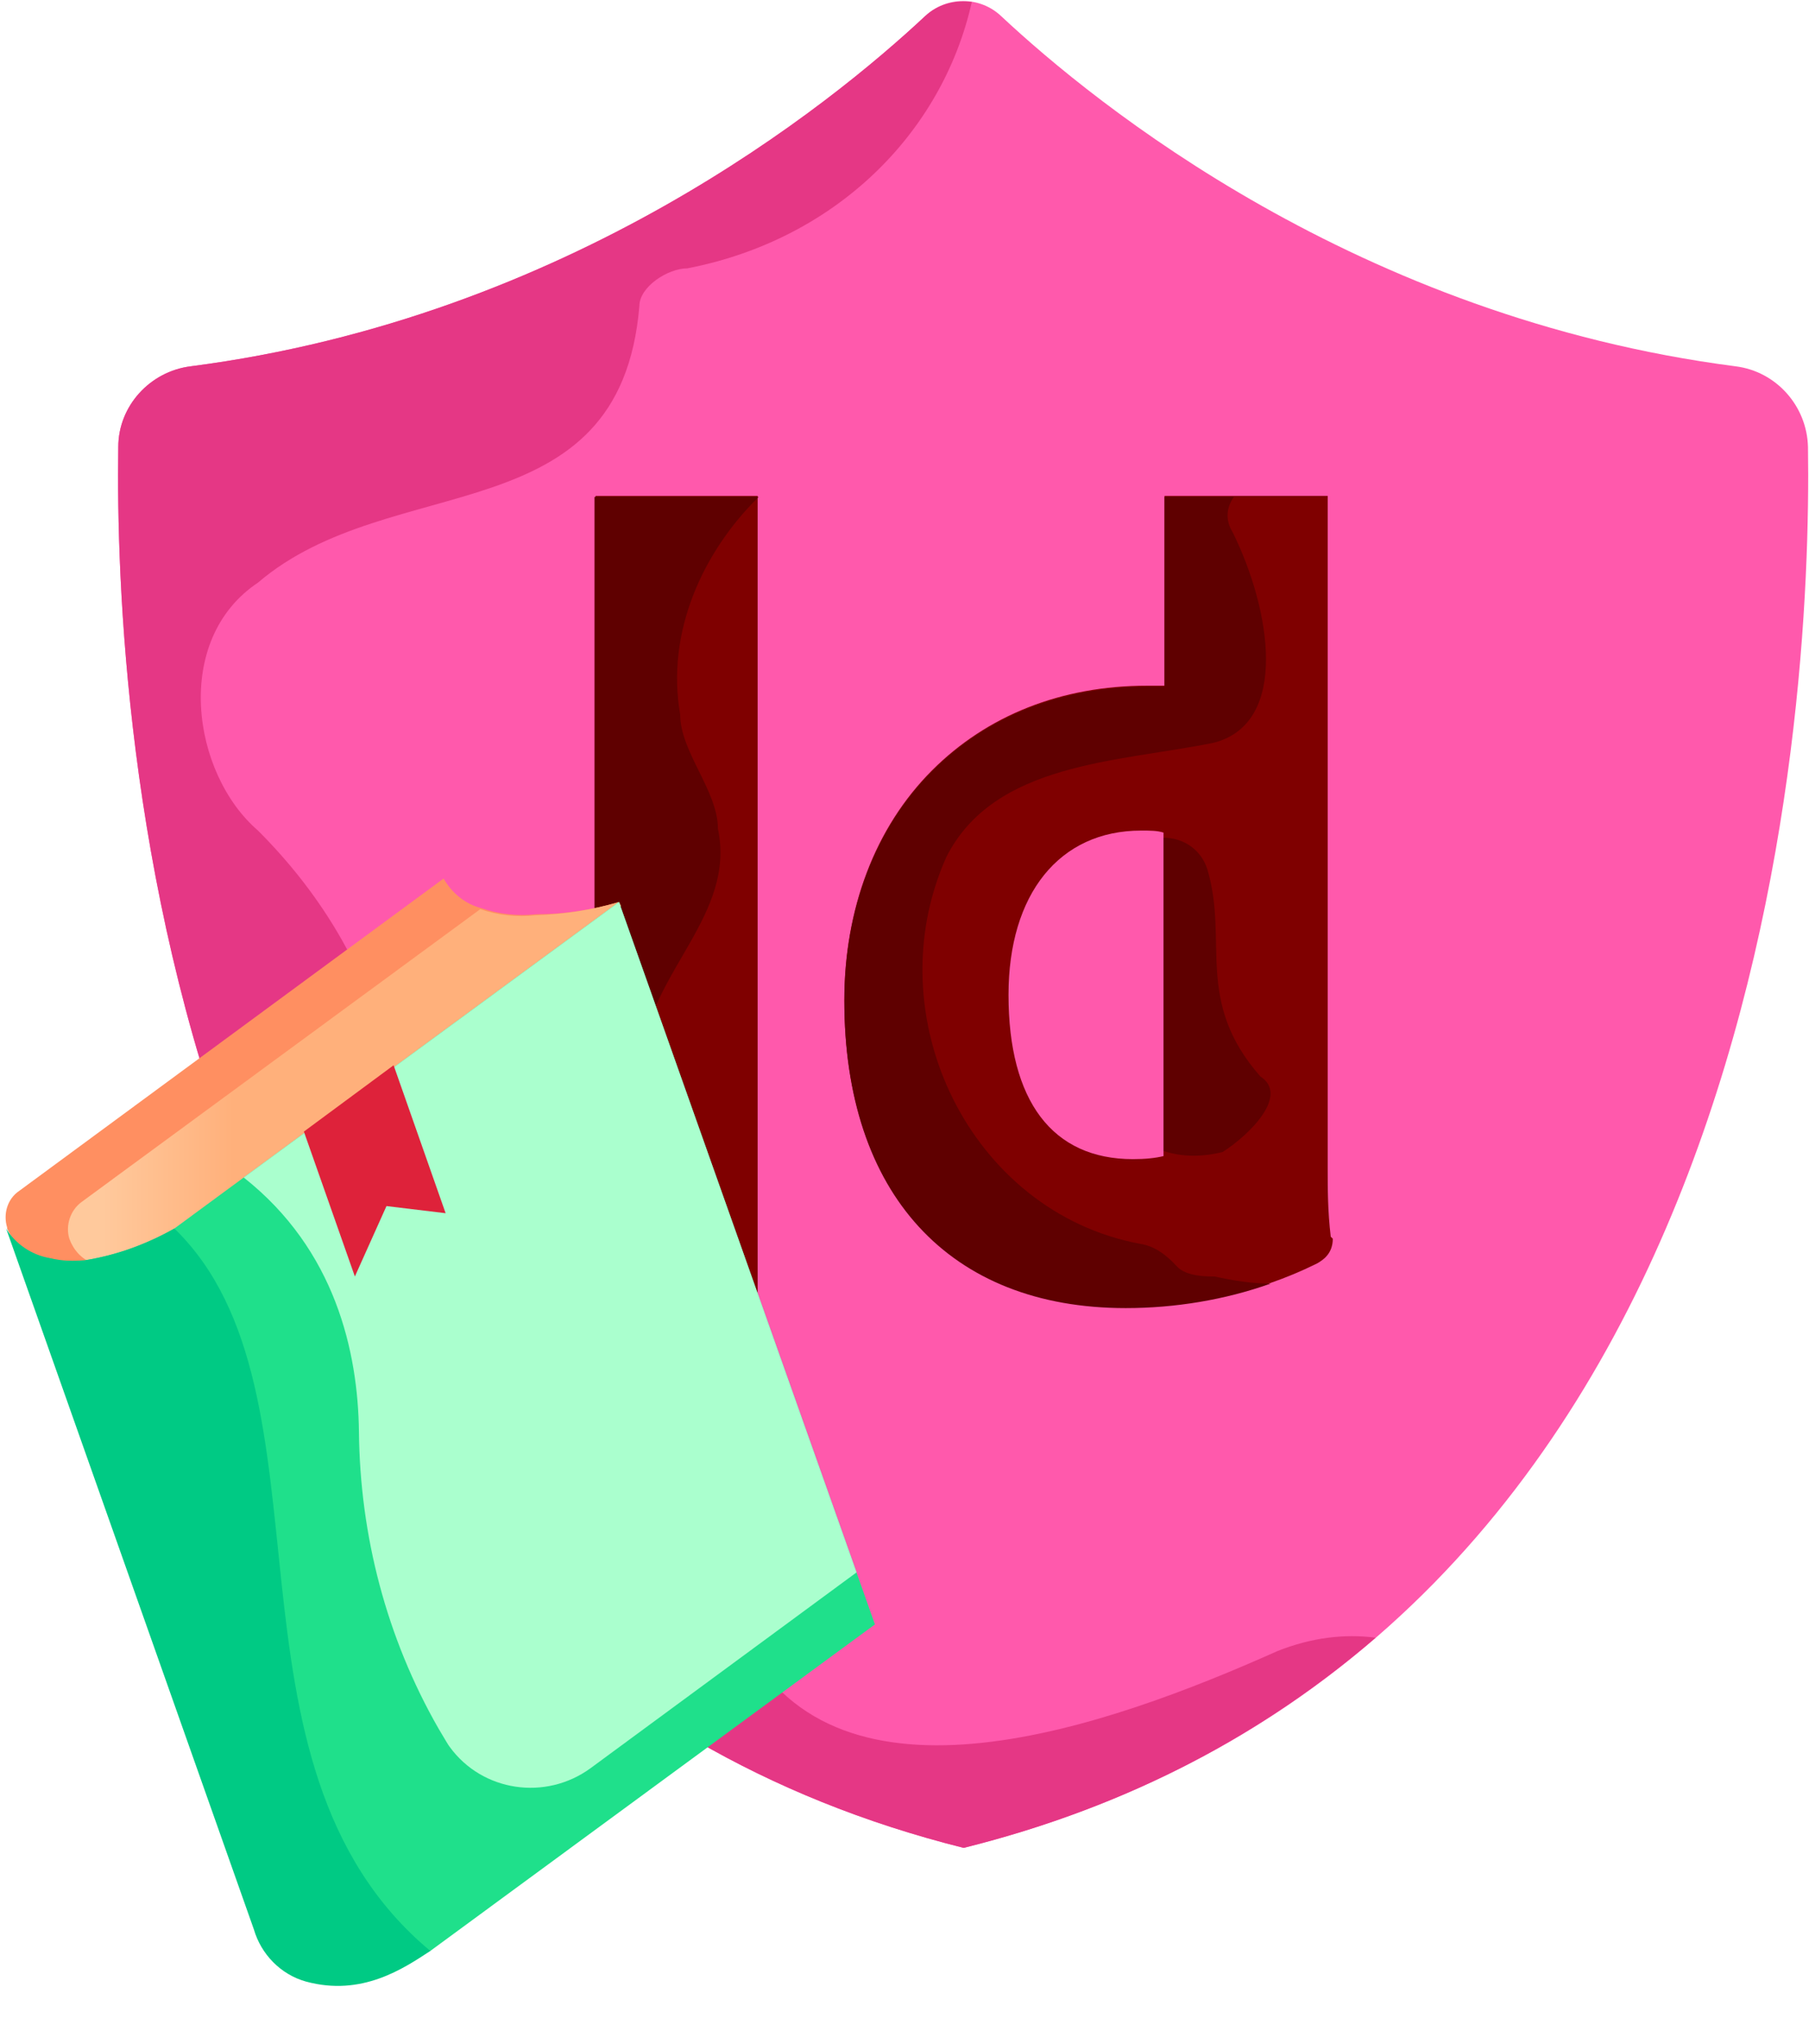
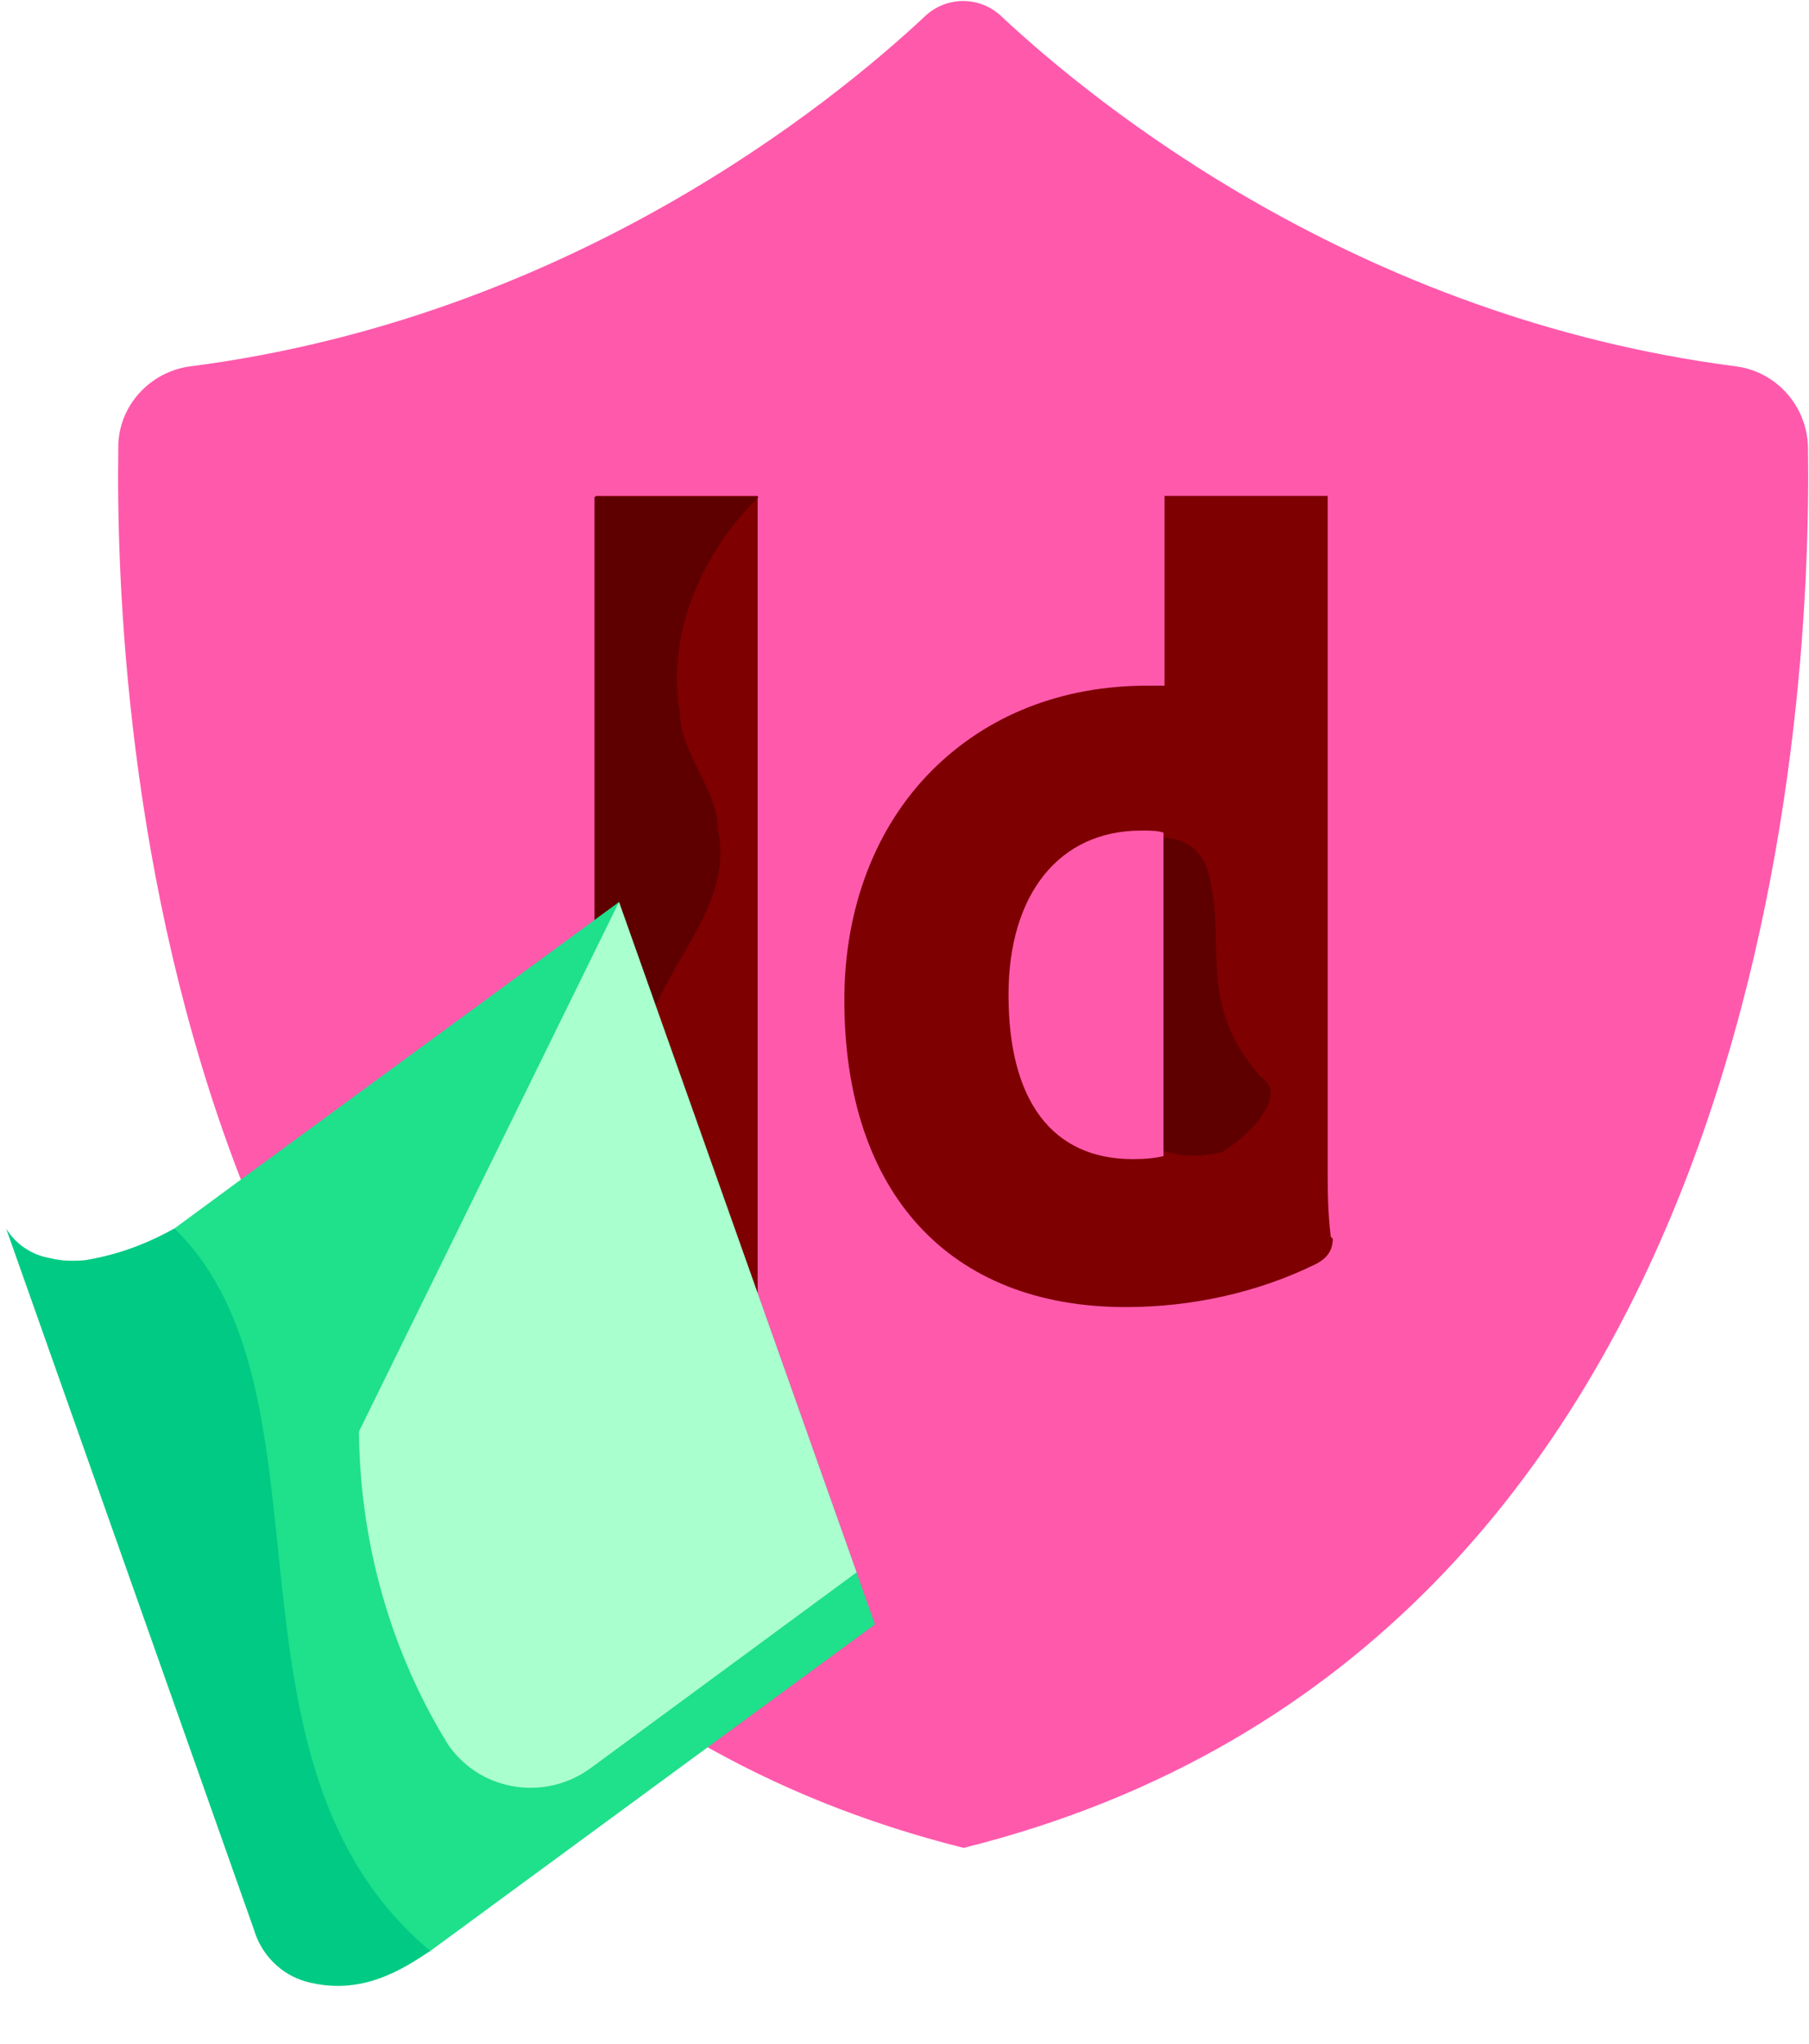
<svg xmlns="http://www.w3.org/2000/svg" version="1.1" id="Layer_1" x="0px" y="0px" viewBox="0 0 177.4 200.3" style="enable-background:new 0 0 177.4 200.3;" xml:space="preserve">
  <style type="text/css">
	.st0{fill:#FF59AC;}
	.st1{fill:#E53785;}
	.st2{fill:#7F0000;}
	.st3{fill:#5F0000;}
	.st4{fill:#FF8F61;}
	.st5{fill:url(#SVGID_1_);}
	.st6{fill:#1FE08B;}
	.st7{fill:#AAFFCE;}
	.st8{fill:#00CA84;}
	.st9{fill:#DE223A;}
</style>
  <g>
    <g>
      <path class="st0" d="M177.3,43.8c-0.1-4-3.1-7.4-7.1-7.9c-37.1-4.8-62.8-25.7-72-34.3c-2.1-2-5.4-2-7.5,0    c-9.2,8.6-34.9,29.5-72,34.3c-4,0.5-7.1,3.9-7.1,7.9c-0.4,26.5,4.2,117.6,82.9,137.3C173.1,161.5,177.7,70.4,177.3,43.8z" />
-       <path class="st1" d="M125.3,161.8c-16.8,7.5-43,16.8-52.3-0.9c-7.5-13.1-8.4-29-27.1-32.7c-1.9,0-4.7-1.9-4.7-4.7    c-0.9-15.9-3.7-29.9-15.9-42.1c-6.5-5.6-8.4-18.7,0-24.3C38.4,45.9,60.8,52.5,62.7,30c0-1.9,2.8-3.7,4.7-3.7    c14.5-2.8,25-13.2,27.9-26.1C93.6,0,92,0.4,90.7,1.6c-9.2,8.6-34.9,29.5-72,34.3c-4,0.5-7.1,3.9-7.1,7.9    c-0.4,26.5,4.2,117.6,82.9,137.3c16.5-4.1,29.7-11.4,40.4-20.6C131.8,160.1,128.6,160.5,125.3,161.8z" />
    </g>
    <g>
      <g>
        <path class="st2" d="M130.5,121.2c-0.3-2.5-0.3-4.8-0.3-6.6v-47V51v-2.4h-2.5h-11h-2.5v2.5v16.1c-0.5,0-1.1,0-1.7,0     c-8.4,0-15.7,2.9-21.1,8.3c-5.6,5.6-8.6,13.6-8.6,22.5c0,18.9,10.3,30.1,27.6,30.1c6.4,0,12.9-1.4,18.6-4.2l0.2-0.1     c0.5-0.3,1.5-0.9,1.5-2.4L130.5,121.2z M114.1,81.6v31.7c-0.8,0.2-1.8,0.3-3,0.3c-7.9,0-12.2-5.7-12.2-16.1c0-9.9,5-16.1,13-16.1     C112.8,81.4,113.5,81.4,114.1,81.6z" />
        <polygon class="st2" points="61.1,48.6 58.4,48.6 58.4,51.4 58.4,124.4 58.4,127.1 61.1,127.1 71.6,127.1 74.3,127.1 74.3,124.4      74.3,51.3 74.3,48.6 71.7,48.6    " />
      </g>
      <g>
-         <path class="st3" d="M115.4,124.1c-1-1.1-2.2-2-3.6-2.2c-16.6-3.1-26-22.2-19-37.9c4.7-9.3,16.8-9.3,26.2-11.2     c7.5-1.9,5.6-13.1,1.9-20.6c-0.8-1.3-0.6-2.5,0.1-3.5h-4.3h-2.5v2.5v16.1c-0.5,0-1.1,0-1.7,0c-8.4,0-15.7,2.9-21.1,8.3     c-5.6,5.6-8.6,13.6-8.6,22.5c0,18.9,10.3,30.1,27.6,30.1c4.8,0,9.7-0.8,14.2-2.4c-1.8,0-3.7-0.3-5.5-0.7     C118.3,125.1,116.3,125.1,115.4,124.1z" />
        <path class="st3" d="M123.6,105.5c-6.5-7.4-3.1-13.3-5.2-20.3c-0.6-1.9-2.3-3.1-4.3-3.1h0v30.7c1.8,0.6,3.8,0.6,5.8,0.1     C122.7,111.1,126.4,107.3,123.6,105.5z" />
        <path class="st3" d="M62.9,103.6c0.9-8.4,9.3-14,7.5-22.4c0-3.7-3.7-7.5-3.7-11.2c-1.4-8,2.2-15.9,7.7-21.3v0h-2.7H61.1h-2.8v2.8     v73v2.8h2.4c0.1-0.1,0.1-0.1,0.2-0.2C66.6,121.3,61,112,62.9,103.6z" />
      </g>
    </g>
    <g id="Layer_28_1_">
-       <path class="st4" d="M60.7,88.4l0.2,0.4l-43.6,31.9c-2.5,1.5-5.3,2.6-8.2,3.1c-1.3,0.3-2.7,0.3-4,0c-2-0.3-3.6-1.6-4.4-3.4l0-0.1    c-0.4-1.3,0-2.8,1.2-3.6l41.6-30.6c0.8,1.4,2.1,2.5,3.7,2.9c1.7,0.6,3.6,0.8,5.4,0.6C55.3,89.6,58,89.2,60.7,88.4z" />
      <linearGradient id="SVGID_1_" gradientUnits="userSpaceOnUse" x1="6.677" y1="106.116" x2="60.849" y2="106.116">
        <stop offset="6.349999e-02" style="stop-color:#FFC99C" />
        <stop offset="0.299" style="stop-color:#FFB07B" />
      </linearGradient>
-       <path class="st5" d="M52.5,89.7c-1.8,0.2-3.7,0-5.4-0.6L8,117.8c-1.1,0.8-1.6,2.3-1.2,3.6c0.4,1.1,1.2,2,2.3,2.4l0.1,0    c2.8-0.6,5.6-1.6,8.1-3.1l43.6-31.9l-0.2-0.4C58,89.2,55.3,89.6,52.5,89.7L52.5,89.7z" />
      <path class="st6" d="M60.7,88.4l-36.8,27l-6.8,5c-2.7,1.6-5.7,2.6-8.7,3.1l22.2,62.8c0.7,2.5,2.6,4.4,5.1,5.1    c2.1,0.6,4.4,0.5,6.5-0.2l43.6-32L60.7,88.4z" />
-       <path class="st7" d="M60.7,88.4L84,154.1l-26.1,19.2c-4.4,3.2-10.6,2.3-13.8-2.1c-0.1-0.1-0.5-0.8-1.1-1.8    c-5.1-8.9-7.7-18.9-7.8-29.1c-0.1-7.8-2.3-17.8-11.3-24.9L60.7,88.4z" />
+       <path class="st7" d="M60.7,88.4L84,154.1l-26.1,19.2c-4.4,3.2-10.6,2.3-13.8-2.1c-0.1-0.1-0.5-0.8-1.1-1.8    c-5.1-8.9-7.7-18.9-7.8-29.1L60.7,88.4z" />
      <path class="st8" d="M17.1,120.4c16.6,16.1,3,52.4,25.1,70.8c-2.6,1.7-6.7,4.5-12.2,3c-2.5-0.7-4.4-2.7-5.1-5.1L0.6,120.4    c0.9,1.5,2.5,2.6,4.3,2.9c1.2,0.3,2.3,0.3,3.5,0.2C11.5,123,14.4,121.9,17.1,120.4C17.1,120.4,17.1,120.4,17.1,120.4z" />
-       <path class="st9" d="M38.6,104.4l5.1,14.5l-5.8-0.7l-3.1,6.9l-5-14.2L38.6,104.4z" />
    </g>
  </g>
</svg>